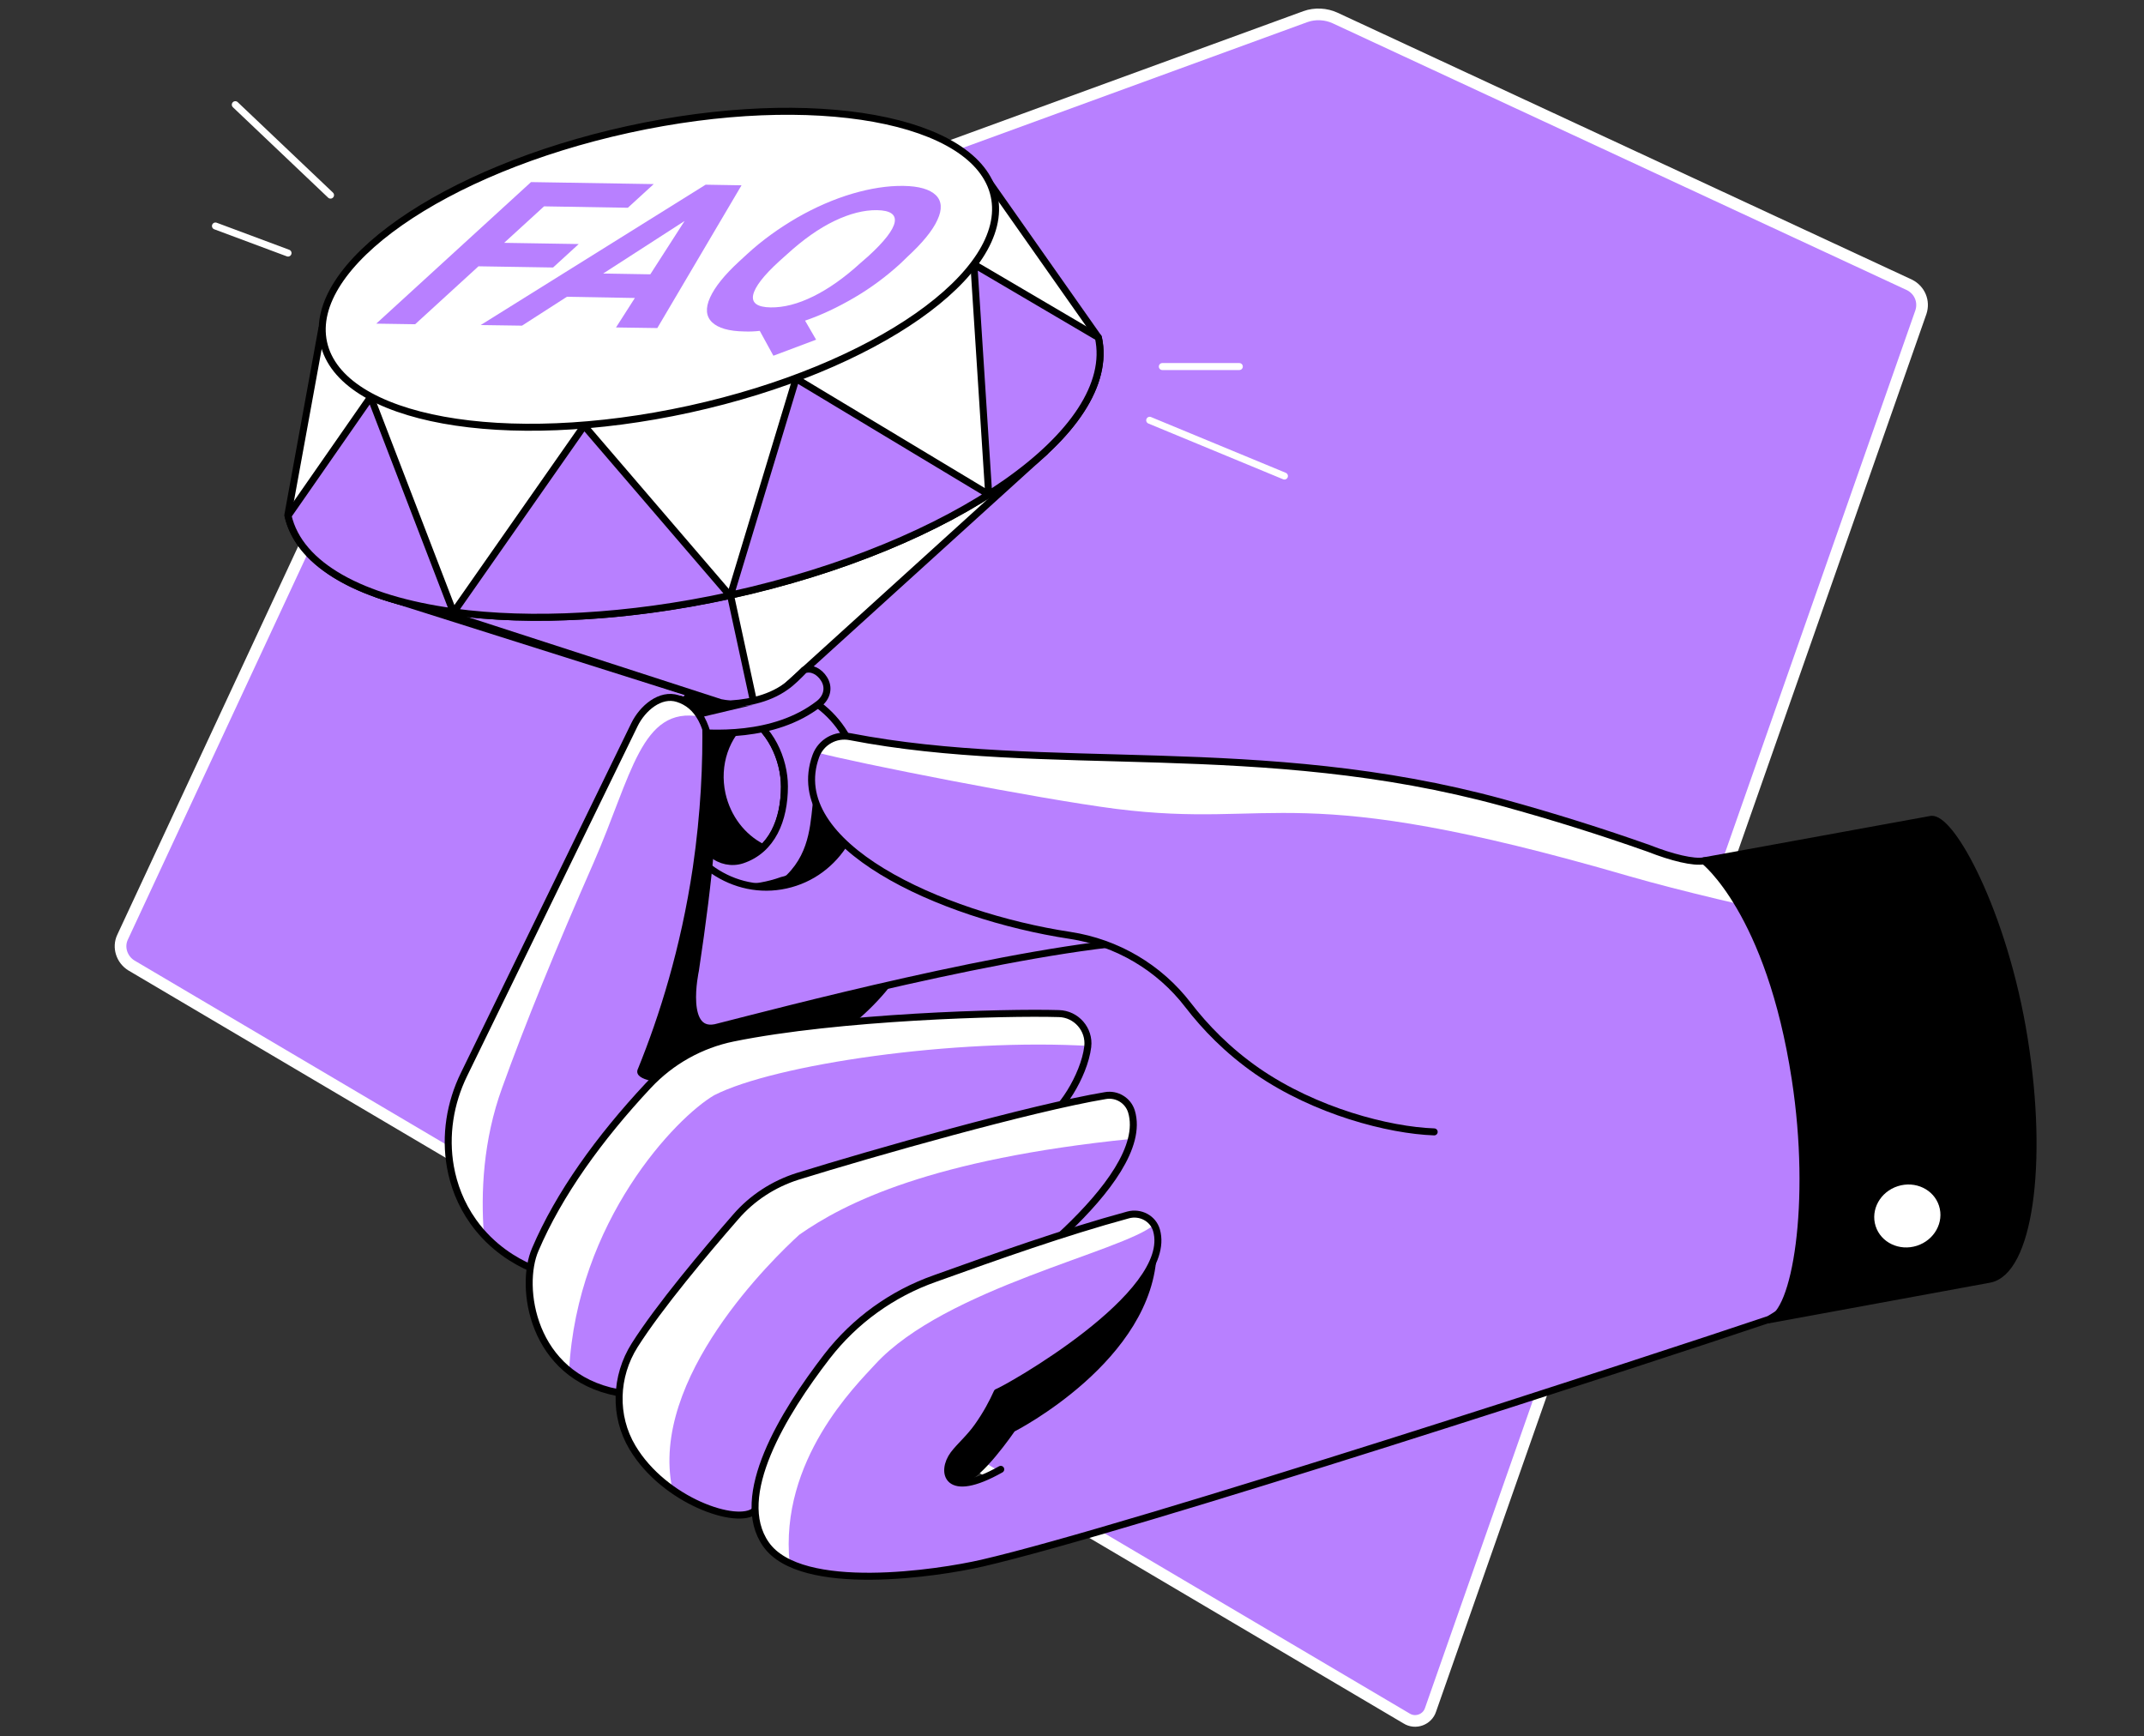
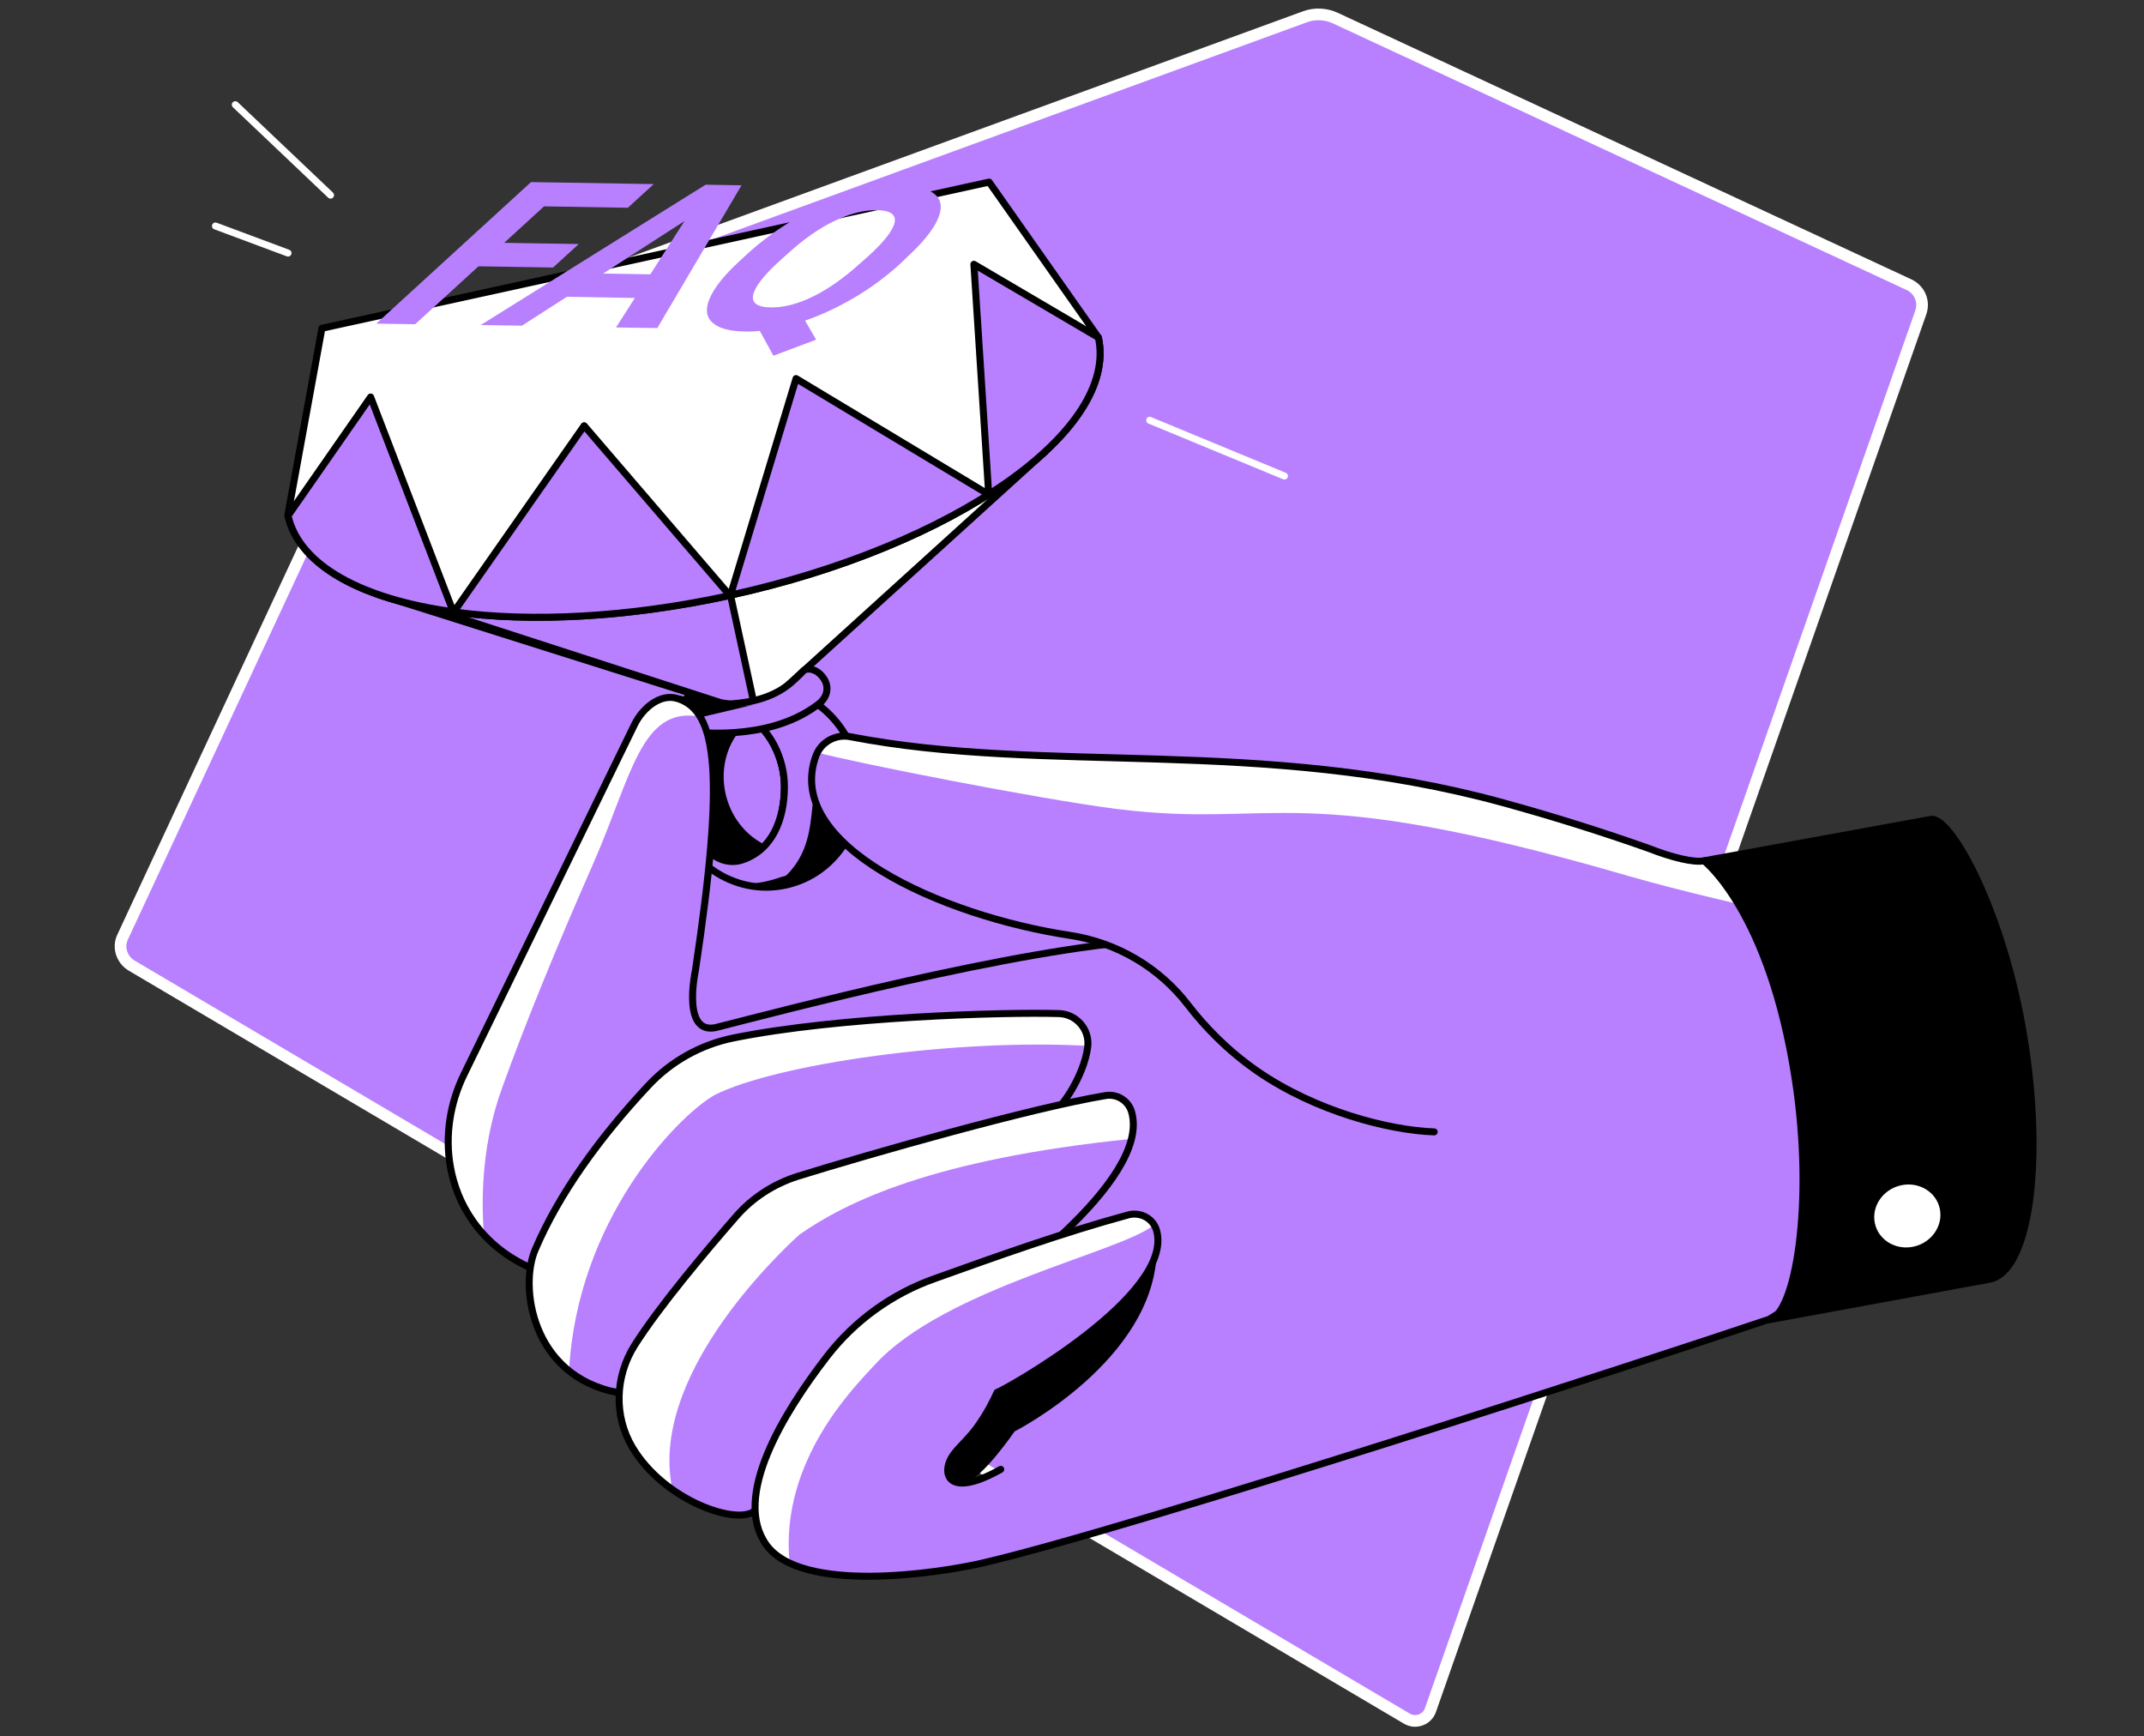
<svg xmlns="http://www.w3.org/2000/svg" width="368" height="298" viewBox="0 0 368 298" fill="none">
  <rect x="0" y="0" width="368" height="298" fill="#333333" stroke="none" />
  <g clip-path="url(#clip0)">
    <path d="M66.928 62.31L21.022 160.873C20.236 162.561 20.885 164.658 22.545 165.686L241.424 294.922C242.944 295.884 245.005 295.132 245.547 293.417L329.708 53.569C330.315 51.713 329.498 49.794 327.773 48.907L229.167 3.091C227.62 2.372 225.708 2.253 224.058 2.855L70.58 58.876C68.969 59.581 67.648 60.763 66.928 62.31Z" fill="#B880FF" stroke="white" stroke-width="2" />
    <path d="M131.026 144.841C127.895 143.223 125.417 140.126 124.523 136.169C123.456 131.283 125.176 126.534 128.549 123.815C127.344 122.921 126.002 122.267 124.626 121.888C118.879 123.403 115.507 130.422 117.124 137.786C118.157 142.501 120.978 146.251 124.419 148.041C124.901 148.006 125.383 147.938 125.899 147.834C127.929 147.421 129.65 146.355 131.026 144.841Z" fill="black" />
    <path d="M127.723 122.645C125.865 121.751 123.663 121.992 121.942 123.127C117.882 125.811 115.782 131.695 117.124 137.821C117.916 141.468 119.809 144.531 122.183 146.561C123.628 147.765 125.59 148.213 127.379 147.628C132.541 145.907 134.64 140.711 134.64 135.033C134.64 130.285 132.162 124.813 127.723 122.645Z" stroke="black" stroke-width="1.2" stroke-miterlimit="10" stroke-linecap="round" stroke-linejoin="round" />
    <path d="M147.2 131.489C145.17 122.164 136.326 116.142 127.482 118.103C118.639 120.03 113.133 129.183 115.163 138.509C117.194 147.834 126.037 153.856 134.881 151.895C143.724 149.968 149.265 140.849 147.2 131.489ZM127.379 147.593C125.59 148.178 123.628 147.765 122.183 146.527C119.774 144.496 117.916 141.434 117.125 137.786C115.783 131.661 117.882 125.777 121.942 123.093C123.663 121.957 125.865 121.716 127.723 122.611C132.162 124.779 134.64 130.25 134.64 134.965C134.64 140.677 132.541 145.873 127.379 147.593Z" fill="#B880FF" stroke="black" stroke-width="1.2" stroke-miterlimit="10" stroke-linecap="round" stroke-linejoin="round" />
    <path d="M147.096 139.748C145.548 138.165 144 136.548 142.451 134.965C141.247 135.928 139.939 134.62 139.664 136.651C139.079 140.677 139.285 145.942 135.053 150.14C134.812 150.381 134.399 150.415 134.055 150.518C131.577 151.413 129.34 151.688 127.654 151.757C129.994 152.342 132.437 152.445 134.915 151.895C136.051 151.654 137.152 151.275 138.184 150.794C138.253 150.759 138.287 150.725 138.322 150.725C138.494 150.622 138.7 150.553 138.872 150.45C138.976 150.415 139.044 150.346 139.148 150.312C139.32 150.209 139.457 150.14 139.629 150.037C139.733 149.968 139.836 149.933 139.905 149.865C140.042 149.761 140.214 149.658 140.352 149.555C140.455 149.486 140.524 149.417 140.627 149.383C140.662 149.348 140.696 149.348 140.696 149.314C143.862 147.008 146.133 143.636 147.096 139.748Z" fill="black" />
    <path d="M134.915 117.862L179.374 77.532L64.82 101.999L123.181 120.443C127.276 121.751 131.749 120.787 134.915 117.862Z" fill="white" stroke="black" stroke-width="1.2" stroke-miterlimit="10" stroke-linecap="round" stroke-linejoin="round" />
    <path d="M65.474 101.724L123.663 120.581L126.897 121.131L129.409 120.719L125.383 102.137L124.489 94.773L101.02 90.678L67.401 98.042L65.474 101.724Z" fill="#B880FF" stroke="black" stroke-width="1.2" stroke-miterlimit="10" stroke-linecap="round" stroke-linejoin="round" />
    <path d="M188.527 57.919C192.037 73.92 163.751 93.74 125.314 102.171C86.912 110.602 52.914 104.408 49.404 88.407L55.254 56.336L169.773 31.25L188.527 57.919Z" fill="white" stroke="black" stroke-width="1.2" stroke-miterlimit="10" stroke-linecap="round" stroke-linejoin="round" />
    <path d="M100.263 73.059L77.896 105.027C91.11 106.816 107.73 106.025 125.28 102.205L100.263 73.059Z" fill="#B880FF" stroke="black" stroke-width="1.2" stroke-miterlimit="10" stroke-linecap="round" stroke-linejoin="round" />
    <path d="M169.704 84.862L136.635 64.972L125.383 102.136C163.786 93.706 192.037 73.919 188.527 57.918L167.158 45.358L169.704 84.862Z" fill="#B880FF" stroke="black" stroke-width="1.2" stroke-miterlimit="10" stroke-linecap="round" stroke-linejoin="round" />
    <path d="M77.793 104.993L63.615 68.138L49.438 88.51C51.4 97.112 62.205 102.859 77.793 104.993Z" fill="#B880FF" stroke="black" stroke-width="1.2" stroke-miterlimit="10" stroke-linecap="round" stroke-linejoin="round" />
-     <path d="M118.352 70.213C150.133 63.251 173.542 46.861 170.639 33.607C167.735 20.352 139.617 15.252 107.836 22.214C76.055 29.177 52.645 45.566 55.549 58.821C58.453 72.075 86.57 77.176 118.352 70.213Z" fill="white" stroke="black" stroke-width="1.2" stroke-miterlimit="10" stroke-linecap="round" stroke-linejoin="round" />
    <path d="M94.93 45.909L82.129 45.703L71.255 55.647L64.579 55.544L91.144 31.25L112.204 31.594L107.765 35.655L93.381 35.414L86.533 41.676L99.334 41.883L94.93 45.909Z" fill="#B880FF" />
    <path d="M108.969 51.14L97.304 50.933L89.596 55.888L82.507 55.785L121.116 31.697L127.276 31.801L112.823 56.301L105.734 56.198L108.969 51.14ZM103.532 46.941L111.619 47.079L117.503 37.926L103.532 46.941Z" fill="#B880FF" />
    <path d="M154.598 45.186C152.12 47.458 149.471 49.419 146.649 51.071C143.827 52.722 141.006 54.065 138.184 55.028L140.077 58.297L132.747 61.05L130.407 56.783C129.512 56.886 128.652 56.921 127.792 56.886C125.108 56.852 123.25 56.301 122.217 55.303C121.185 54.305 121.047 52.895 121.873 51.071C122.699 49.247 124.351 47.182 126.897 44.842L128.205 43.638C130.82 41.229 133.71 39.164 136.842 37.341C139.973 35.551 143.139 34.175 146.27 33.246C149.436 32.317 152.361 31.869 155.045 31.904C157.729 31.938 159.588 32.489 160.62 33.487C161.652 34.485 161.755 35.93 160.895 37.754C160.069 39.578 158.314 41.711 155.734 44.085L154.598 45.186ZM149.023 43.982C151.811 41.436 153.325 39.474 153.566 38.132C153.806 36.79 152.774 36.102 150.537 36.068C148.301 36.033 145.858 36.653 143.208 37.926C140.558 39.199 137.84 41.126 135.087 43.638L133.779 44.808C131.061 47.285 129.581 49.212 129.271 50.623C128.996 52 129.994 52.722 132.265 52.757C134.502 52.791 136.945 52.172 139.595 50.864C142.244 49.557 144.928 47.664 147.716 45.118L149.023 43.982Z" fill="#B880FF" />
    <path d="M138.046 114.972C139.285 114.49 140.662 115.281 141.419 116.486C142.382 117.965 141.969 119.686 140.558 120.787C132.85 126.775 121.873 125.949 117.71 125.536C117.4 123.678 117.056 121.854 116.746 119.996C118.535 120.581 128.583 122.404 134.915 117.828C135.879 117.174 137.152 115.901 138.046 114.972Z" fill="#B880FF" stroke="black" stroke-width="1.2" stroke-miterlimit="10" stroke-linecap="round" stroke-linejoin="round" />
    <path d="M118.054 118.757C116.333 119.927 117.159 122.542 117.4 123.781L129.753 120.856C124.179 122.198 119.396 119.17 118.054 118.757Z" fill="black" />
    <path d="M90.938 217.516C88.598 216.484 84.469 214.213 81.234 209.67C79.032 206.573 77.862 203.339 77.311 200.276C76.348 194.874 77.242 189.299 79.651 184.378L108.9 124.366C110.277 121.544 113.339 118.929 116.333 119.892C123.146 122.06 124.42 132.934 119.361 166.554C119.361 166.554 116.815 178.219 123.353 176.223C132.919 173.814 174.729 162.7 197.337 161.392" fill="#B880FF" />
    <path d="M86.189 186.684C90.078 175.878 95.446 162.699 101.881 148.074C108.453 133.071 110.036 121.131 120.187 122.989C117.538 119.857 113.443 117.277 108.935 124.4L79.686 184.412C77.277 189.333 76.382 194.908 77.346 200.31C77.896 203.338 79.066 206.607 81.268 209.704C81.784 210.427 82.301 211.081 82.851 211.666C82.954 211.769 83.023 211.838 83.058 211.872C82.507 204.715 82.92 195.665 86.189 186.684Z" fill="white" />
    <path d="M90.938 217.516C88.598 216.484 84.469 214.213 81.234 209.67C79.032 206.573 77.862 203.339 77.311 200.276C76.348 194.874 77.242 189.299 79.651 184.378L108.9 124.366C110.277 121.544 113.339 118.929 116.333 119.892C123.146 122.06 124.42 132.934 119.361 166.554C119.361 166.554 116.815 178.219 123.353 176.223C132.919 173.814 174.729 162.7 197.337 161.392" stroke="black" stroke-width="1.2" stroke-miterlimit="10" stroke-linecap="round" stroke-linejoin="round" />
-     <path d="M135.982 181.867C145.135 178.15 150.606 172.059 153.015 168.962C139.56 172.025 127.895 175.088 123.387 176.258C116.849 178.253 119.395 166.588 119.395 166.588C123.146 141.743 123.422 129.321 120.531 123.643C120.669 130.973 120.29 139.507 118.914 148.901C116.849 162.768 113.167 174.399 109.52 183.381C107.696 186.994 123.903 186.753 135.982 181.867Z" fill="black" />
    <path d="M49.438 43.431L36.981 38.786" stroke="white" stroke-width="1.2" stroke-miterlimit="10" stroke-linecap="round" stroke-linejoin="round" />
    <path d="M40.388 17.967L56.733 33.487" stroke="white" stroke-width="1.2" stroke-miterlimit="10" stroke-linecap="round" stroke-linejoin="round" />
    <path d="M240.385 192.982C235.533 192.431 225.794 190.71 215.85 183.828C210.619 180.215 206.731 176.12 203.84 172.335C198.954 165.935 191.796 161.736 183.847 160.532C161.583 157.194 134.433 144.978 140.042 129.7C140.937 127.291 143.414 125.915 145.926 126.396C179.649 132.934 216.366 126.362 257.831 137.683C266.606 140.092 275.002 142.742 282.985 145.563C286.117 146.664 290.074 148.144 291.898 147.8L309.998 144.497C312.716 169.307 315.4 194.117 318.119 218.927" fill="#B880FF" />
    <path d="M306.798 156.988C310.204 156.575 308.036 158.226 311.443 157.848C310.961 153.409 310.48 148.97 309.998 144.565L292.517 147.765C290.693 148.11 287.493 147.834 282.985 145.632C275.002 142.81 266.64 140.126 257.831 137.752C216.331 126.362 179.649 132.969 145.926 126.431C144.034 126.052 140.283 129.149 140.283 129.149C146.615 130.87 178.135 137.098 191.555 138.819C219.394 142.328 221.562 133.485 279.544 150.346C288.594 152.961 301.774 155.99 306.798 156.988Z" fill="white" />
    <path d="M246.166 194.255C238.354 193.98 225.794 190.711 215.85 183.863C210.688 180.284 206.834 176.258 203.943 172.507C198.988 166.038 191.727 161.771 183.675 160.532C161.446 157.16 134.468 144.944 140.042 129.735C140.937 127.326 143.414 125.949 145.926 126.431C179.649 132.969 216.366 126.397 257.831 137.718C266.606 140.127 275.002 142.776 282.985 145.598C287.011 147.181 290.693 148.076 292.517 147.732L311.443 147.078C314.162 171.888 315.4 194.186 318.085 218.997" stroke="black" stroke-width="1.2" stroke-miterlimit="10" stroke-linecap="round" stroke-linejoin="round" />
    <path d="M105.975 238.989C91.213 236.133 89.114 220.785 91.867 214.454C95.927 204.922 102.878 195.287 111.275 186.306C115.163 182.142 120.256 179.286 125.831 178.15C143.931 174.468 172.457 173.677 181.748 173.952C184.742 174.021 187.048 176.671 186.704 179.63C186.084 184.723 181.748 191.295 179.374 191.88C154.908 207.572 130.442 223.263 105.975 238.989Z" fill="#B880FF" />
    <path d="M181.747 173.951C172.457 173.711 143.964 174.502 125.83 178.15C120.221 179.285 115.162 182.176 111.239 186.339C102.843 195.286 95.927 204.956 91.866 214.453C89.767 219.305 90.524 229.491 97.681 235.237C99.023 209.567 116.023 191.776 122.595 187.957C132.884 182.692 163.854 178.115 187.288 179.526C186.84 177.324 184.156 174.02 181.747 173.951Z" fill="white" />
    <path d="M105.975 238.989C91.213 236.133 89.114 220.785 91.867 214.454C95.927 204.922 102.878 195.287 111.275 186.306C115.163 182.142 120.256 179.286 125.831 178.15C143.931 174.468 172.457 173.677 181.748 173.952C184.742 174.021 187.048 176.671 186.704 179.63C186.084 184.723 181.748 191.295 179.374 191.88C154.908 207.572 130.442 223.263 105.975 238.989Z" stroke="black" stroke-width="1.2" stroke-miterlimit="10" stroke-linecap="round" stroke-linejoin="round" />
    <path d="M129.581 259.257C125.59 262.801 103.532 253.648 106.182 236.339C107.593 230.764 119.396 216.69 126.243 208.81C129.065 205.541 132.747 203.167 136.842 201.859C149.815 197.833 176.931 190.125 189.697 187.992C191.659 187.647 193.586 188.817 194.171 190.71C197.818 202.719 169.429 222.23 168.053 223.125C152.361 236.373 145.273 246.043 129.581 259.257Z" fill="#B880FF" />
    <path d="M194.17 195.459C194.17 195.459 195.788 187.028 190.832 187.82C178.616 189.815 150.193 197.696 136.842 201.859C132.747 203.133 129.099 205.541 126.277 208.776C121.081 214.729 113.064 224.226 108.865 230.937C105.975 235.548 105.252 241.294 107.214 246.353C108.556 249.794 111.068 253.132 115.403 255.575C111.377 236.546 132.815 215.899 137.186 211.907C144.997 206.436 159.862 198.934 194.17 195.459Z" fill="white" />
    <path d="M129.58 259.257C126.656 261.872 114.061 257.639 108.555 248.417C105.321 243.015 105.562 236.201 108.934 230.867C113.166 224.192 121.115 214.763 126.277 208.844C129.099 205.575 132.781 203.201 136.876 201.893C149.849 197.867 176.964 190.159 189.731 188.026C191.692 187.682 193.619 188.852 194.204 190.744C197.852 202.754 169.463 222.299 168.086 223.159C152.361 236.373 145.272 246.043 129.58 259.257Z" stroke="black" stroke-width="1.2" stroke-miterlimit="10" stroke-linecap="round" stroke-linejoin="round" />
    <path d="M195.031 215.108L198.541 214.764C198.093 233.483 174.143 245.665 174.143 245.665C174.143 245.665 168.431 254.026 165.506 254.474C157.248 258.913 159.106 248.658 156.697 247.42C156.697 247.42 169.016 230.317 171.838 228.39C174.66 226.463 195.031 215.108 195.031 215.108Z" fill="black" />
    <path d="M318.085 162.7C316.295 182.107 314.54 201.515 312.751 220.923C309.723 222.781 306.695 224.605 303.632 226.463C284.19 233.036 194.136 262.354 168.535 268.307C161.205 269.993 137.53 273.709 131.474 265.072C125.693 256.848 134.433 242.568 141.969 232.795C146.684 226.67 153.118 222.059 160.414 219.478C171.287 215.624 182.643 211.563 193.655 208.535C195.719 207.985 197.921 209.12 198.506 211.185C201.672 222.231 172.561 238.541 171.15 238.989C170.393 240.675 169.326 242.705 167.812 244.839C166.401 246.834 164.956 248.383 163.683 249.622C163.476 250 162.168 252.512 163.132 253.82C164.13 255.162 167.468 255.093 171.012 252.616" fill="#B880FF" />
    <path d="M198.094 210.187C197.199 208.776 195.41 208.053 193.689 208.535C182.678 211.529 171.288 215.589 160.448 219.478C153.153 222.059 146.753 226.67 142.004 232.795C134.468 242.568 125.727 256.848 131.508 265.072C132.472 266.414 133.848 267.481 135.535 268.273C133.745 250.585 146.959 237.716 150.228 234.137C162.237 221.061 192.76 214.798 198.094 210.187Z" fill="white" />
    <path d="M171.769 252.168C162.375 257.468 161.446 252.581 163.683 249.588C164.749 248.177 166.401 246.8 167.812 244.804C169.326 242.671 170.393 240.641 171.15 238.955C172.561 238.507 201.672 222.196 198.506 211.15C197.921 209.086 195.719 207.95 193.655 208.501C182.643 211.495 171.253 215.555 160.414 219.443C153.118 222.024 146.718 226.635 141.969 232.761C134.433 242.533 125.693 256.814 131.474 265.038C137.496 273.641 161.205 269.959 168.535 268.273C194.136 262.354 284.19 233.001 303.632 226.429C306.66 224.571 309.688 222.747 312.751 220.889C314.54 201.481 316.295 182.073 318.085 162.665" stroke="black" stroke-width="1.2" stroke-miterlimit="10" stroke-linecap="round" stroke-linejoin="round" />
    <path d="M341.449 219.547C348.228 218.342 350.912 199.864 347.437 178.254C343.996 156.644 334.774 139.782 331.333 140.642L292.483 147.731C292.483 147.731 303.735 156.403 308.14 185.205C311.409 206.471 308.174 225.672 303.632 226.498L341.449 219.547Z" fill="black" stroke="black" stroke-width="1.2" stroke-miterlimit="10" stroke-linecap="round" stroke-linejoin="round" />
    <path d="M329.015 213.797C332.02 212.834 333.722 209.765 332.817 206.942C331.912 204.119 328.743 202.61 325.739 203.573C322.734 204.536 321.032 207.605 321.937 210.429C322.842 213.252 326.011 214.76 329.015 213.797Z" fill="white" />
    <path d="M197.336 72.13L220.461 81.697" stroke="white" stroke-width="1.2" stroke-miterlimit="10" stroke-linecap="round" stroke-linejoin="round" />
-     <path d="M212.718 62.908H199.504" stroke="white" stroke-width="1.2" stroke-miterlimit="10" stroke-linecap="round" stroke-linejoin="round" />
  </g>
  <defs>
    <clipPath id="clip0">
      <rect width="368" height="297.99" fill="white" />
    </clipPath>
  </defs>
</svg>